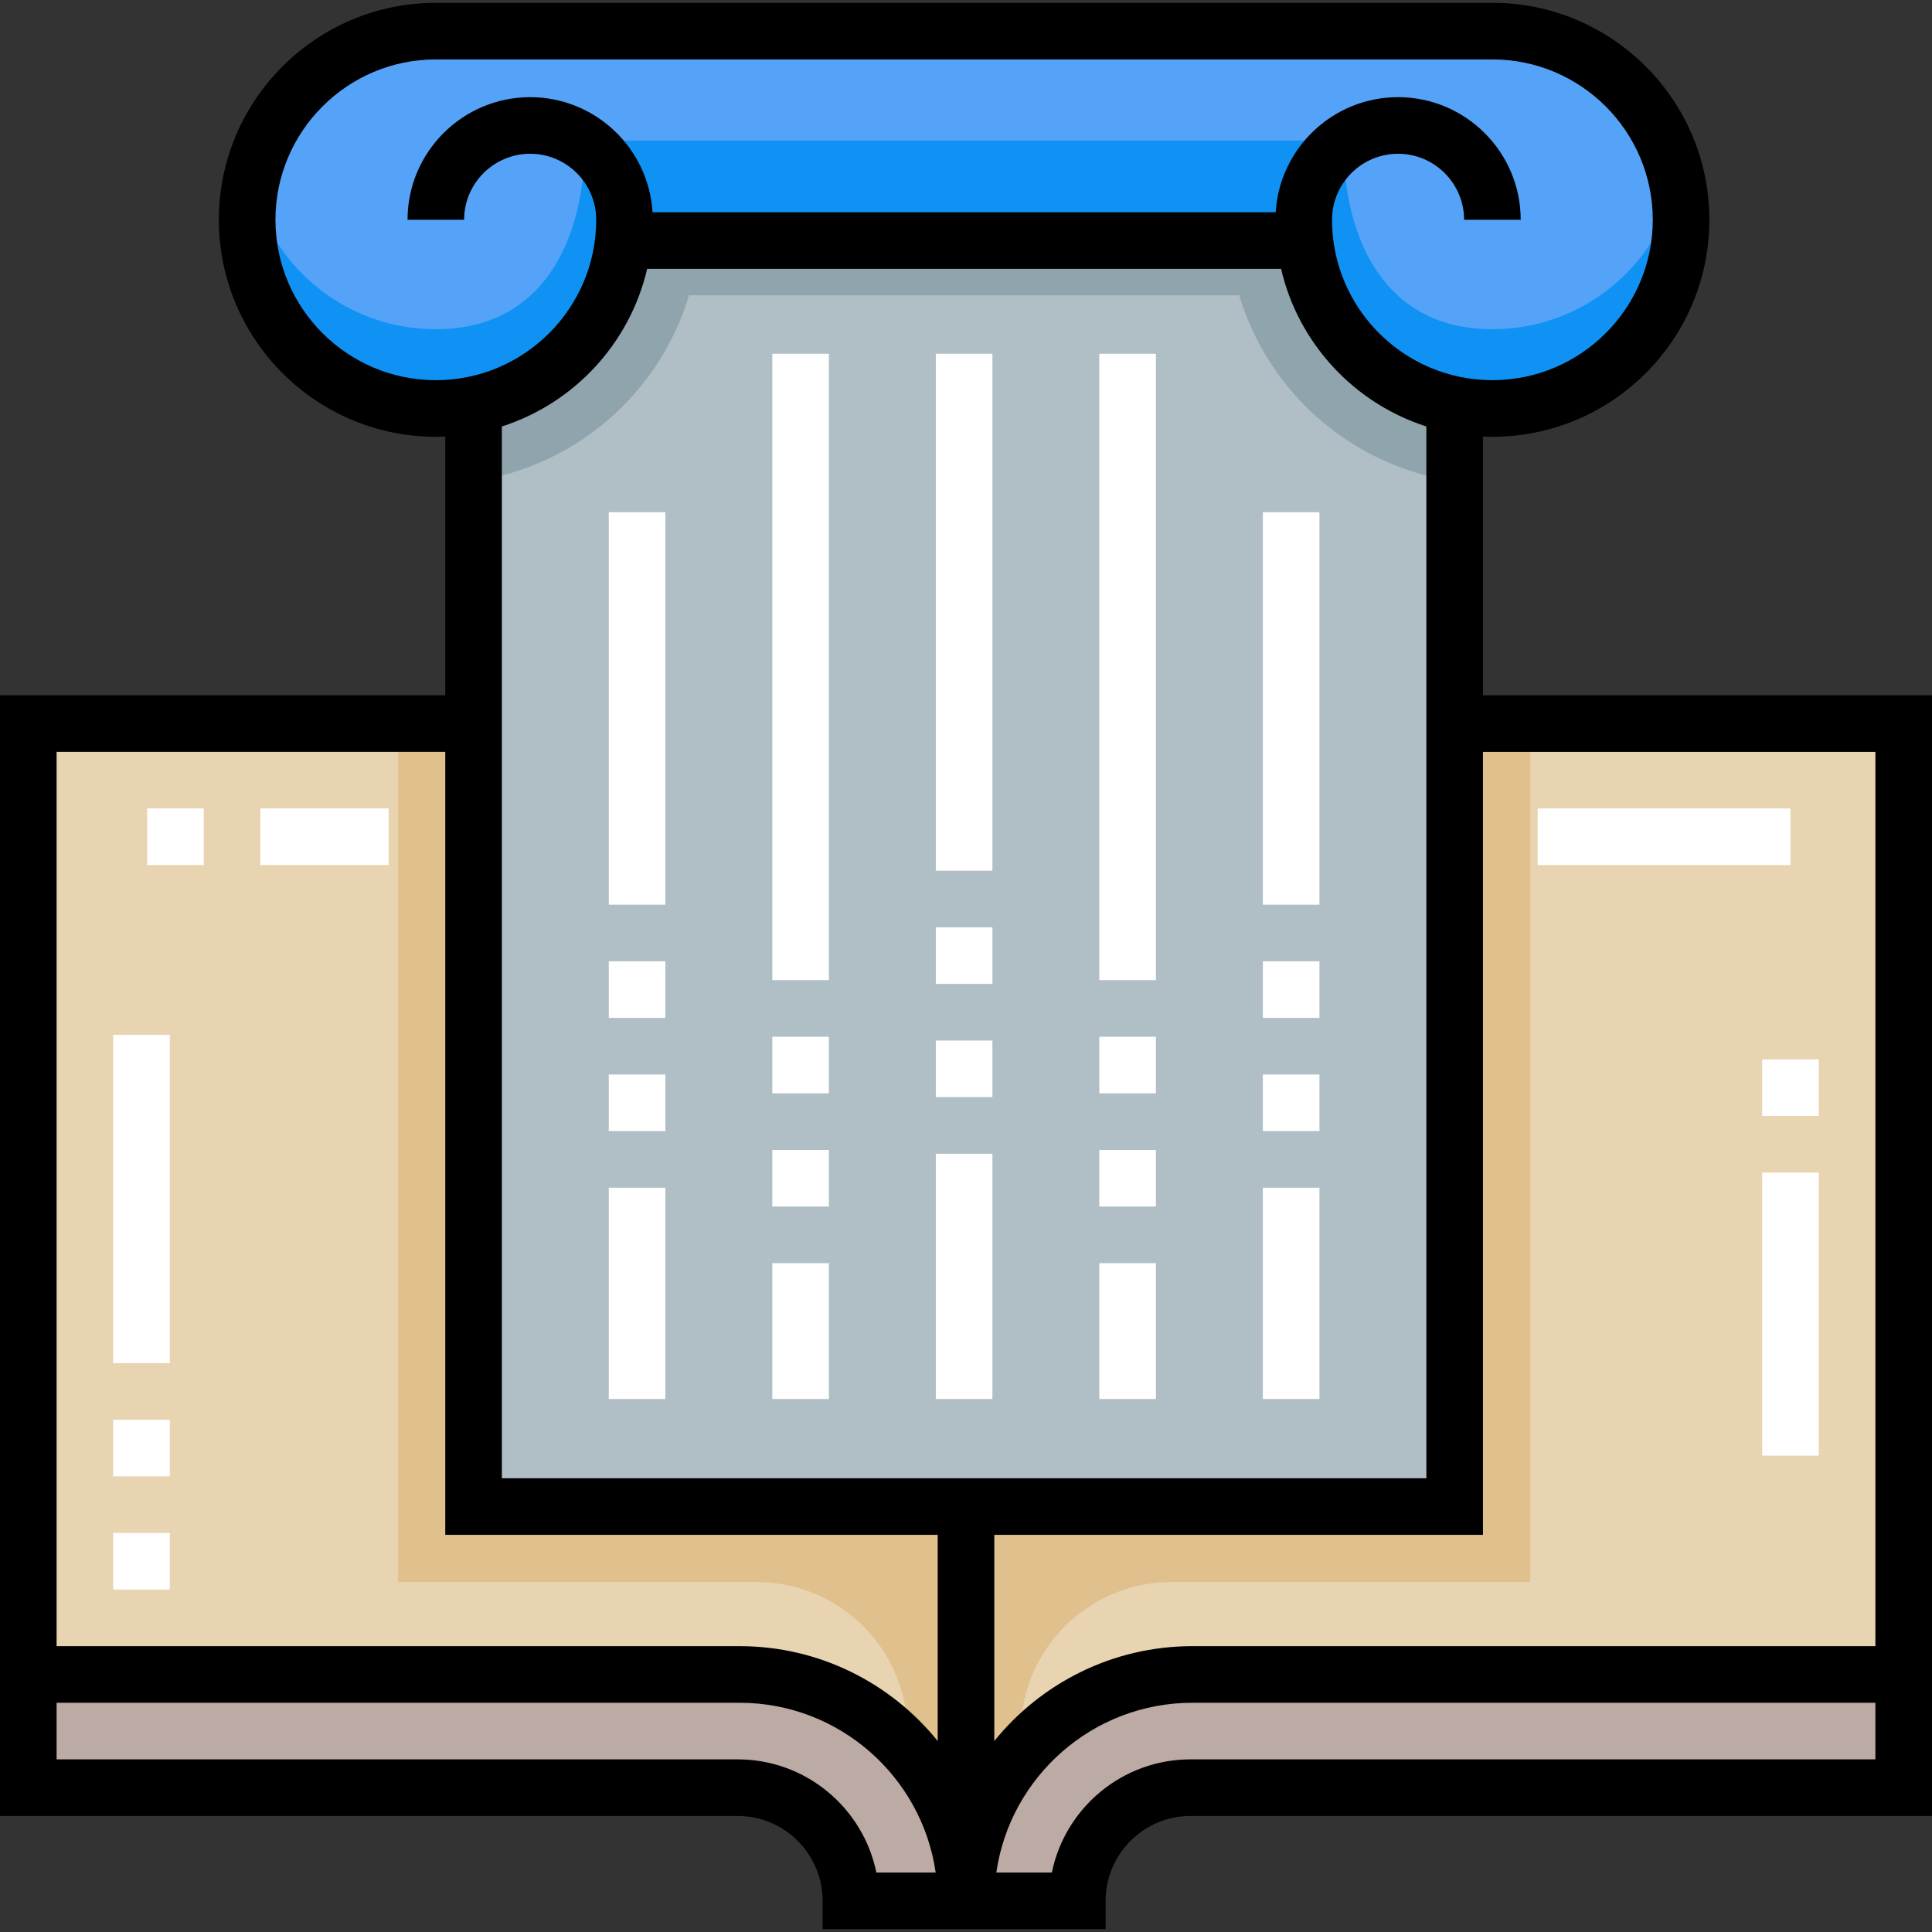
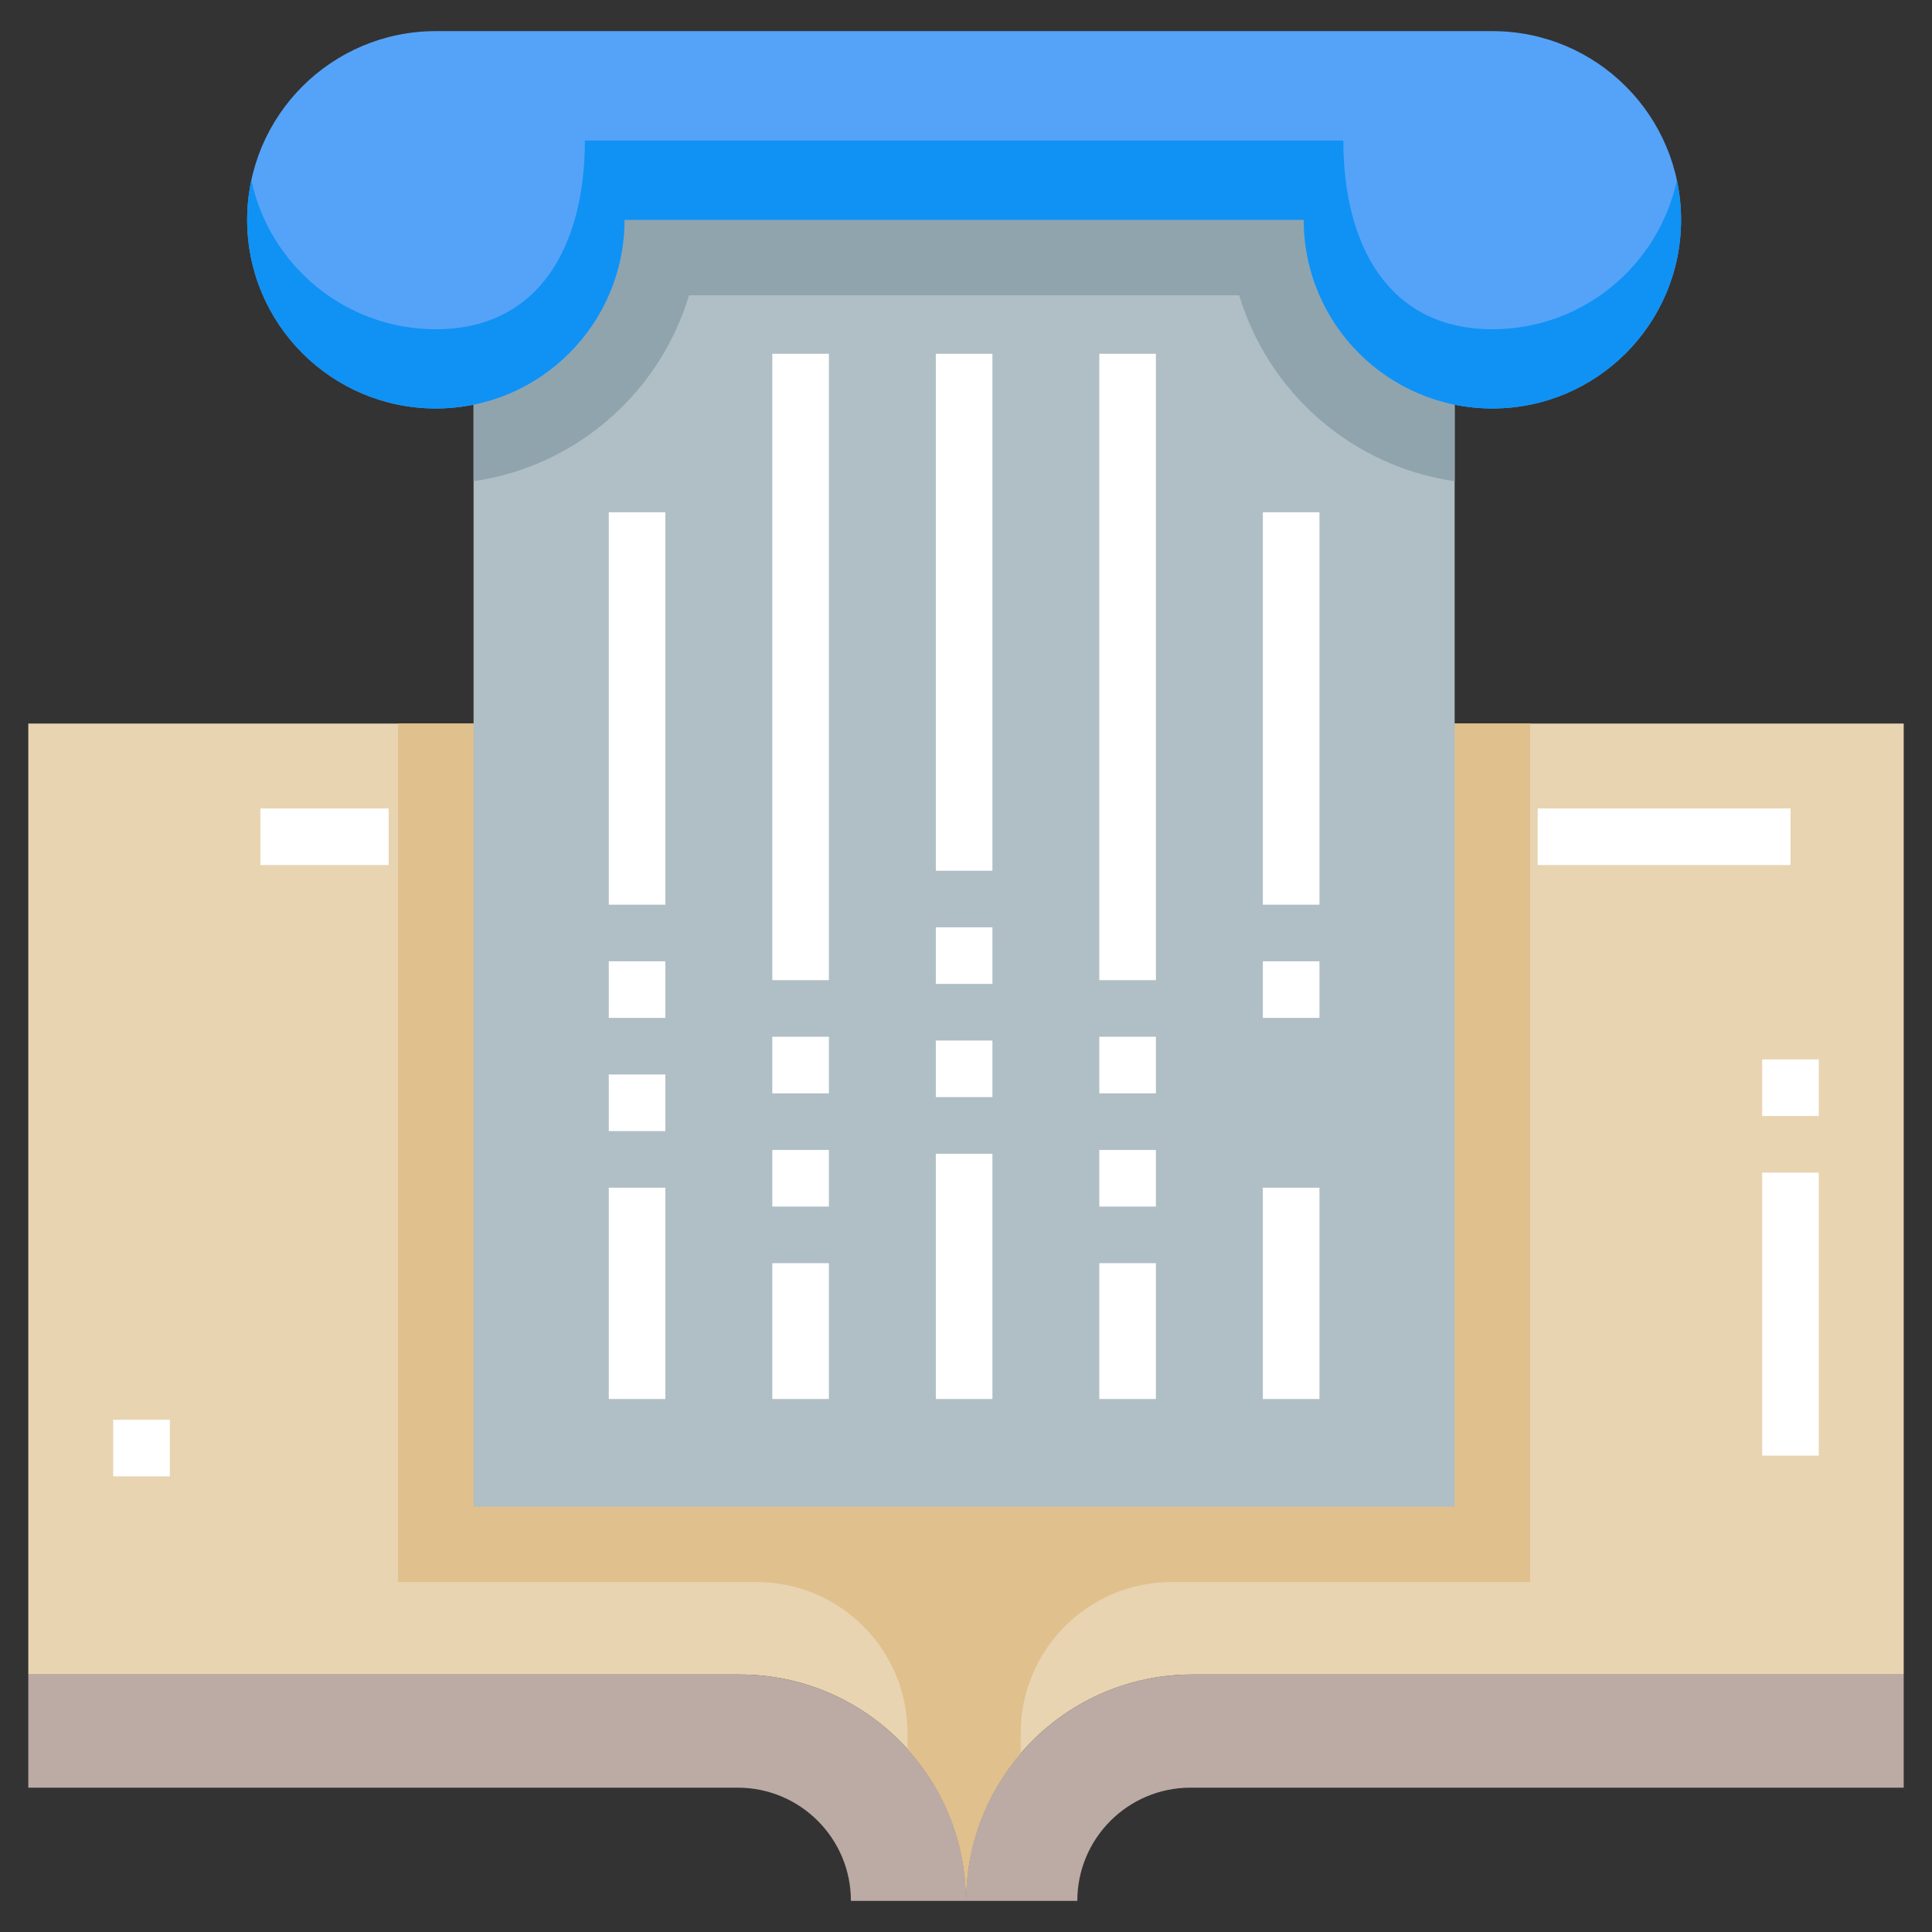
<svg xmlns="http://www.w3.org/2000/svg" id="Capa_1" x="0px" y="0px" viewBox="0 0 512 512" style="enable-background:new 0 0 512 512;" xml:space="preserve">
  <rect x="0" y="0" width="512" height="512" fill="#333333" stroke="none" />
  <g>
    <path style="fill:#BCAAA4;" d="M7.5,443.75v30h188c16.569,0,30,13.431,30,30l0,0H256l0,0c0-33.137-26.863-60-60-60H7.5z" />
    <path style="fill:#BCAAA4;" d="M256,503.75L256,503.75h29.5l0,0c0-16.569,13.431-30,30-30h189v-30H316  C282.863,443.75,256,470.613,256,503.75z" />
  </g>
  <path style="fill:#E8D4B1;" d="M7.5,443.75v-252H196c33.137,0,60,26.863,60,60c0-33.137,26.863-60,60-60h188.5v252H316 c-33.137,0-60,26.863-60,60l0,0l0,0c0-33.137-26.863-60-60-60H7.5z" />
  <path style="fill:#E0C08D;" d="M256,251.75c0-33.137-26.863-60-60-60h-90.5v227.5h95c22.091,0,40,17.909,40,40v4.258 c9.631,10.644,15.5,24.757,15.5,40.242c0-14.936,5.47-28.586,14.5-39.088v-5.412c0-22.091,17.909-40,40-40h95v-227.5H316 C282.863,191.75,256,218.613,256,251.75z" />
  <rect x="125.5" y="58.25" style="fill:#B0BEC5;" width="260" height="341" />
  <path style="fill:#90A4AE;" d="M125.5,127.523c27.19-3.908,49.389-23.489,57.09-49.273h145.82 c7.701,25.784,29.899,45.365,57.09,49.273V58.25h-260V127.523z" />
  <path style="fill:#55A3F9;" d="M165.5,58.25c0,27.614-22.386,50-50,50s-50-22.386-50-50s22.386-50,50-50h280 c27.614,0,50,22.386,50,50s-22.386,50-50,50s-50-22.386-50-50H165.5z" />
  <path style="fill:#0F92F4;" d="M395.5,87.25c-27.614,0-39.5-22.386-39.5-50H155c0,27.614-11.886,50-39.5,50 c-24.011,0-44.061-16.929-48.886-39.5c-0.724,3.387-1.114,6.897-1.114,10.5c0,27.614,22.386,50,50,50s50-22.386,50-50h180 c0,27.614,22.386,50,50,50s50-22.386,50-50c0-3.603-0.39-7.113-1.114-10.5C439.561,70.321,419.511,87.25,395.5,87.25z" />
-   <path d="M393,184.25v-68.563c0.83,0.036,1.662,0.063,2.5,0.063c31.706,0,57.5-25.794,57.5-57.5s-25.794-57.5-57.5-57.5h-280 C83.794,0.75,58,26.544,58,58.25s25.794,57.5,57.5,57.5c0.838,0,1.67-0.028,2.5-0.063v68.563H0v297l0,0l0,0h195.5 c12.406,0,22.5,10.093,22.5,22.5v7.5l0,0h75l0,0v-7.5c0-12.407,10.094-22.5,22.5-22.5H512l0,0v-297l0,0H393z M115.5,100.75 c-23.435,0-42.5-19.065-42.5-42.5s19.065-42.5,42.5-42.5h280c23.435,0,42.5,19.065,42.5,42.5s-19.065,42.5-42.5,42.5 S353,81.685,353,58.25c0-9.649,7.851-17.5,17.5-17.5s17.5,7.851,17.5,17.5h15c0-17.92-14.579-32.5-32.5-32.5 c-17.249,0-31.395,13.508-32.432,30.5H172.932c-1.037-16.992-15.184-30.5-32.432-30.5c-17.921,0-32.5,14.58-32.5,32.5h15 c0-9.649,7.851-17.5,17.5-17.5s17.5,7.851,17.5,17.5C158,81.685,138.935,100.75,115.5,100.75z M232.247,496.25 c-3.485-17.095-18.638-30-36.747-30H15v-15h181c26.402,0,48.315,19.591,51.966,45H232.247z M248.5,461.389 c-12.384-15.319-31.313-25.139-52.5-25.139H15v-237h103v207.5h130.5V461.389z M133,391.75V113.018 c19.126-6.126,33.914-22.01,38.5-41.768h168c4.586,19.758,19.373,35.642,38.5,41.768V391.75H133z M497,466.25H315.5 c-18.109,0-33.262,12.905-36.747,30h-14.719c3.65-25.409,25.563-45,51.966-45h181V466.25z M497,436.25H316 c-21.187,0-40.116,9.82-52.5,25.139V406.75H393v-207.5h104V436.25z" />
  <g>
    <rect x="30" y="376.25" style="fill:#FFFFFF;" width="15" height="15" />
-     <rect x="30" y="406.25" style="fill:#FFFFFF;" width="15" height="15" />
-     <rect x="30" y="274.25" style="fill:#FFFFFF;" width="15" height="87" />
-     <rect x="39" y="214.25" style="fill:#FFFFFF;" width="15" height="15" />
    <rect x="69" y="214.25" style="fill:#FFFFFF;" width="34" height="15" />
    <rect x="467" y="310.75" style="fill:#FFFFFF;" width="15" height="75" />
    <rect x="467" y="280.75" style="fill:#FFFFFF;" width="15" height="15" />
    <rect x="161.33" y="254.75" style="fill:#FFFFFF;" width="15" height="15" />
    <rect x="161.33" y="135.75" style="fill:#FFFFFF;" width="15" height="104" />
    <rect x="161.33" y="284.75" style="fill:#FFFFFF;" width="15" height="15" />
    <rect x="161.33" y="314.75" style="fill:#FFFFFF;" width="15" height="56" />
    <rect x="204.67" y="93.75" style="fill:#FFFFFF;" width="15" height="166" />
    <rect x="204.67" y="274.75" style="fill:#FFFFFF;" width="15" height="15" />
    <rect x="204.67" y="304.75" style="fill:#FFFFFF;" width="15" height="15" />
    <rect x="204.67" y="334.75" style="fill:#FFFFFF;" width="15" height="36" />
    <rect x="248" y="305.75" style="fill:#FFFFFF;" width="15" height="65" />
    <rect x="248" y="93.75" style="fill:#FFFFFF;" width="15" height="137" />
    <rect x="248" y="245.75" style="fill:#FFFFFF;" width="15" height="15" />
    <rect x="248" y="275.75" style="fill:#FFFFFF;" width="15" height="15" />
    <rect x="291.33" y="334.75" style="fill:#FFFFFF;" width="15" height="36" />
    <rect x="291.33" y="93.75" style="fill:#FFFFFF;" width="15" height="166" />
    <rect x="291.33" y="274.75" style="fill:#FFFFFF;" width="15" height="15" />
    <rect x="291.33" y="304.75" style="fill:#FFFFFF;" width="15" height="15" />
    <rect x="334.67" y="254.75" style="fill:#FFFFFF;" width="15" height="15" />
    <rect x="334.67" y="135.75" style="fill:#FFFFFF;" width="15" height="104" />
-     <rect x="334.67" y="284.75" style="fill:#FFFFFF;" width="15" height="15" />
    <rect x="334.67" y="314.75" style="fill:#FFFFFF;" width="15" height="56" />
    <rect x="407.5" y="214.25" style="fill:#FFFFFF;" width="67" height="15" />
  </g>
  <g />
  <g />
  <g />
  <g />
  <g />
  <g />
  <g />
  <g />
  <g />
  <g />
  <g />
  <g />
  <g />
  <g />
  <g />
</svg>